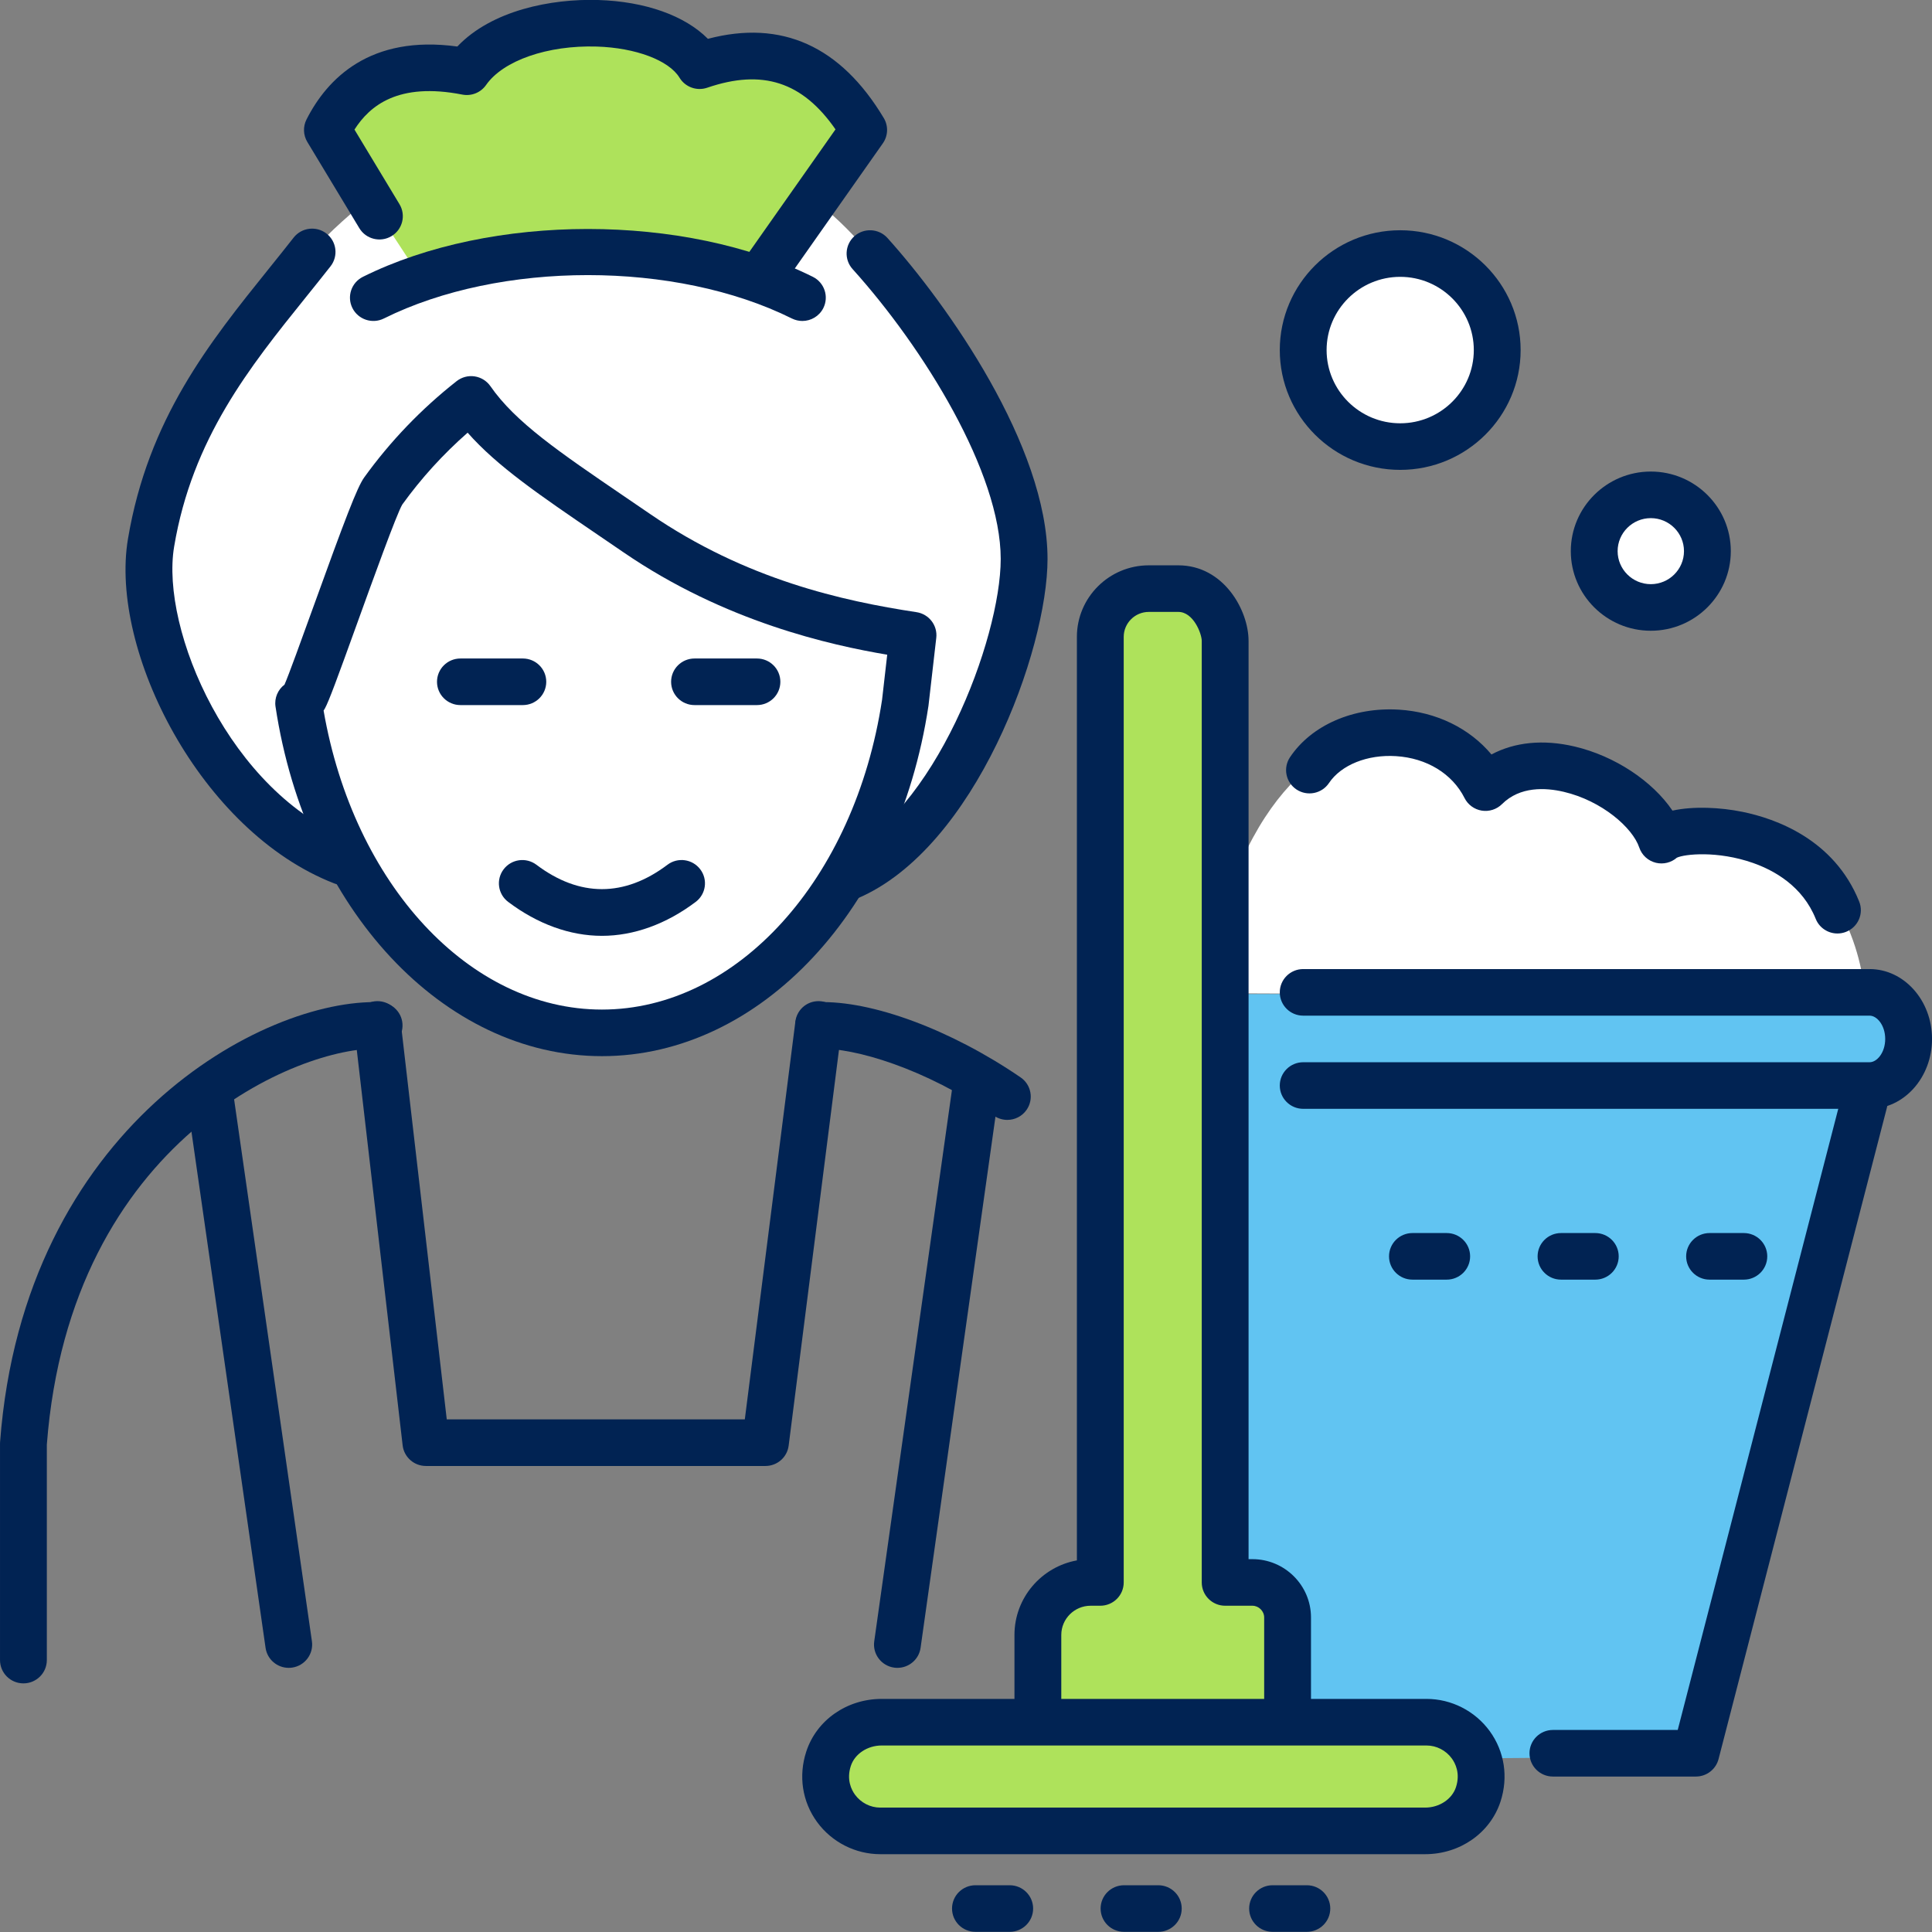
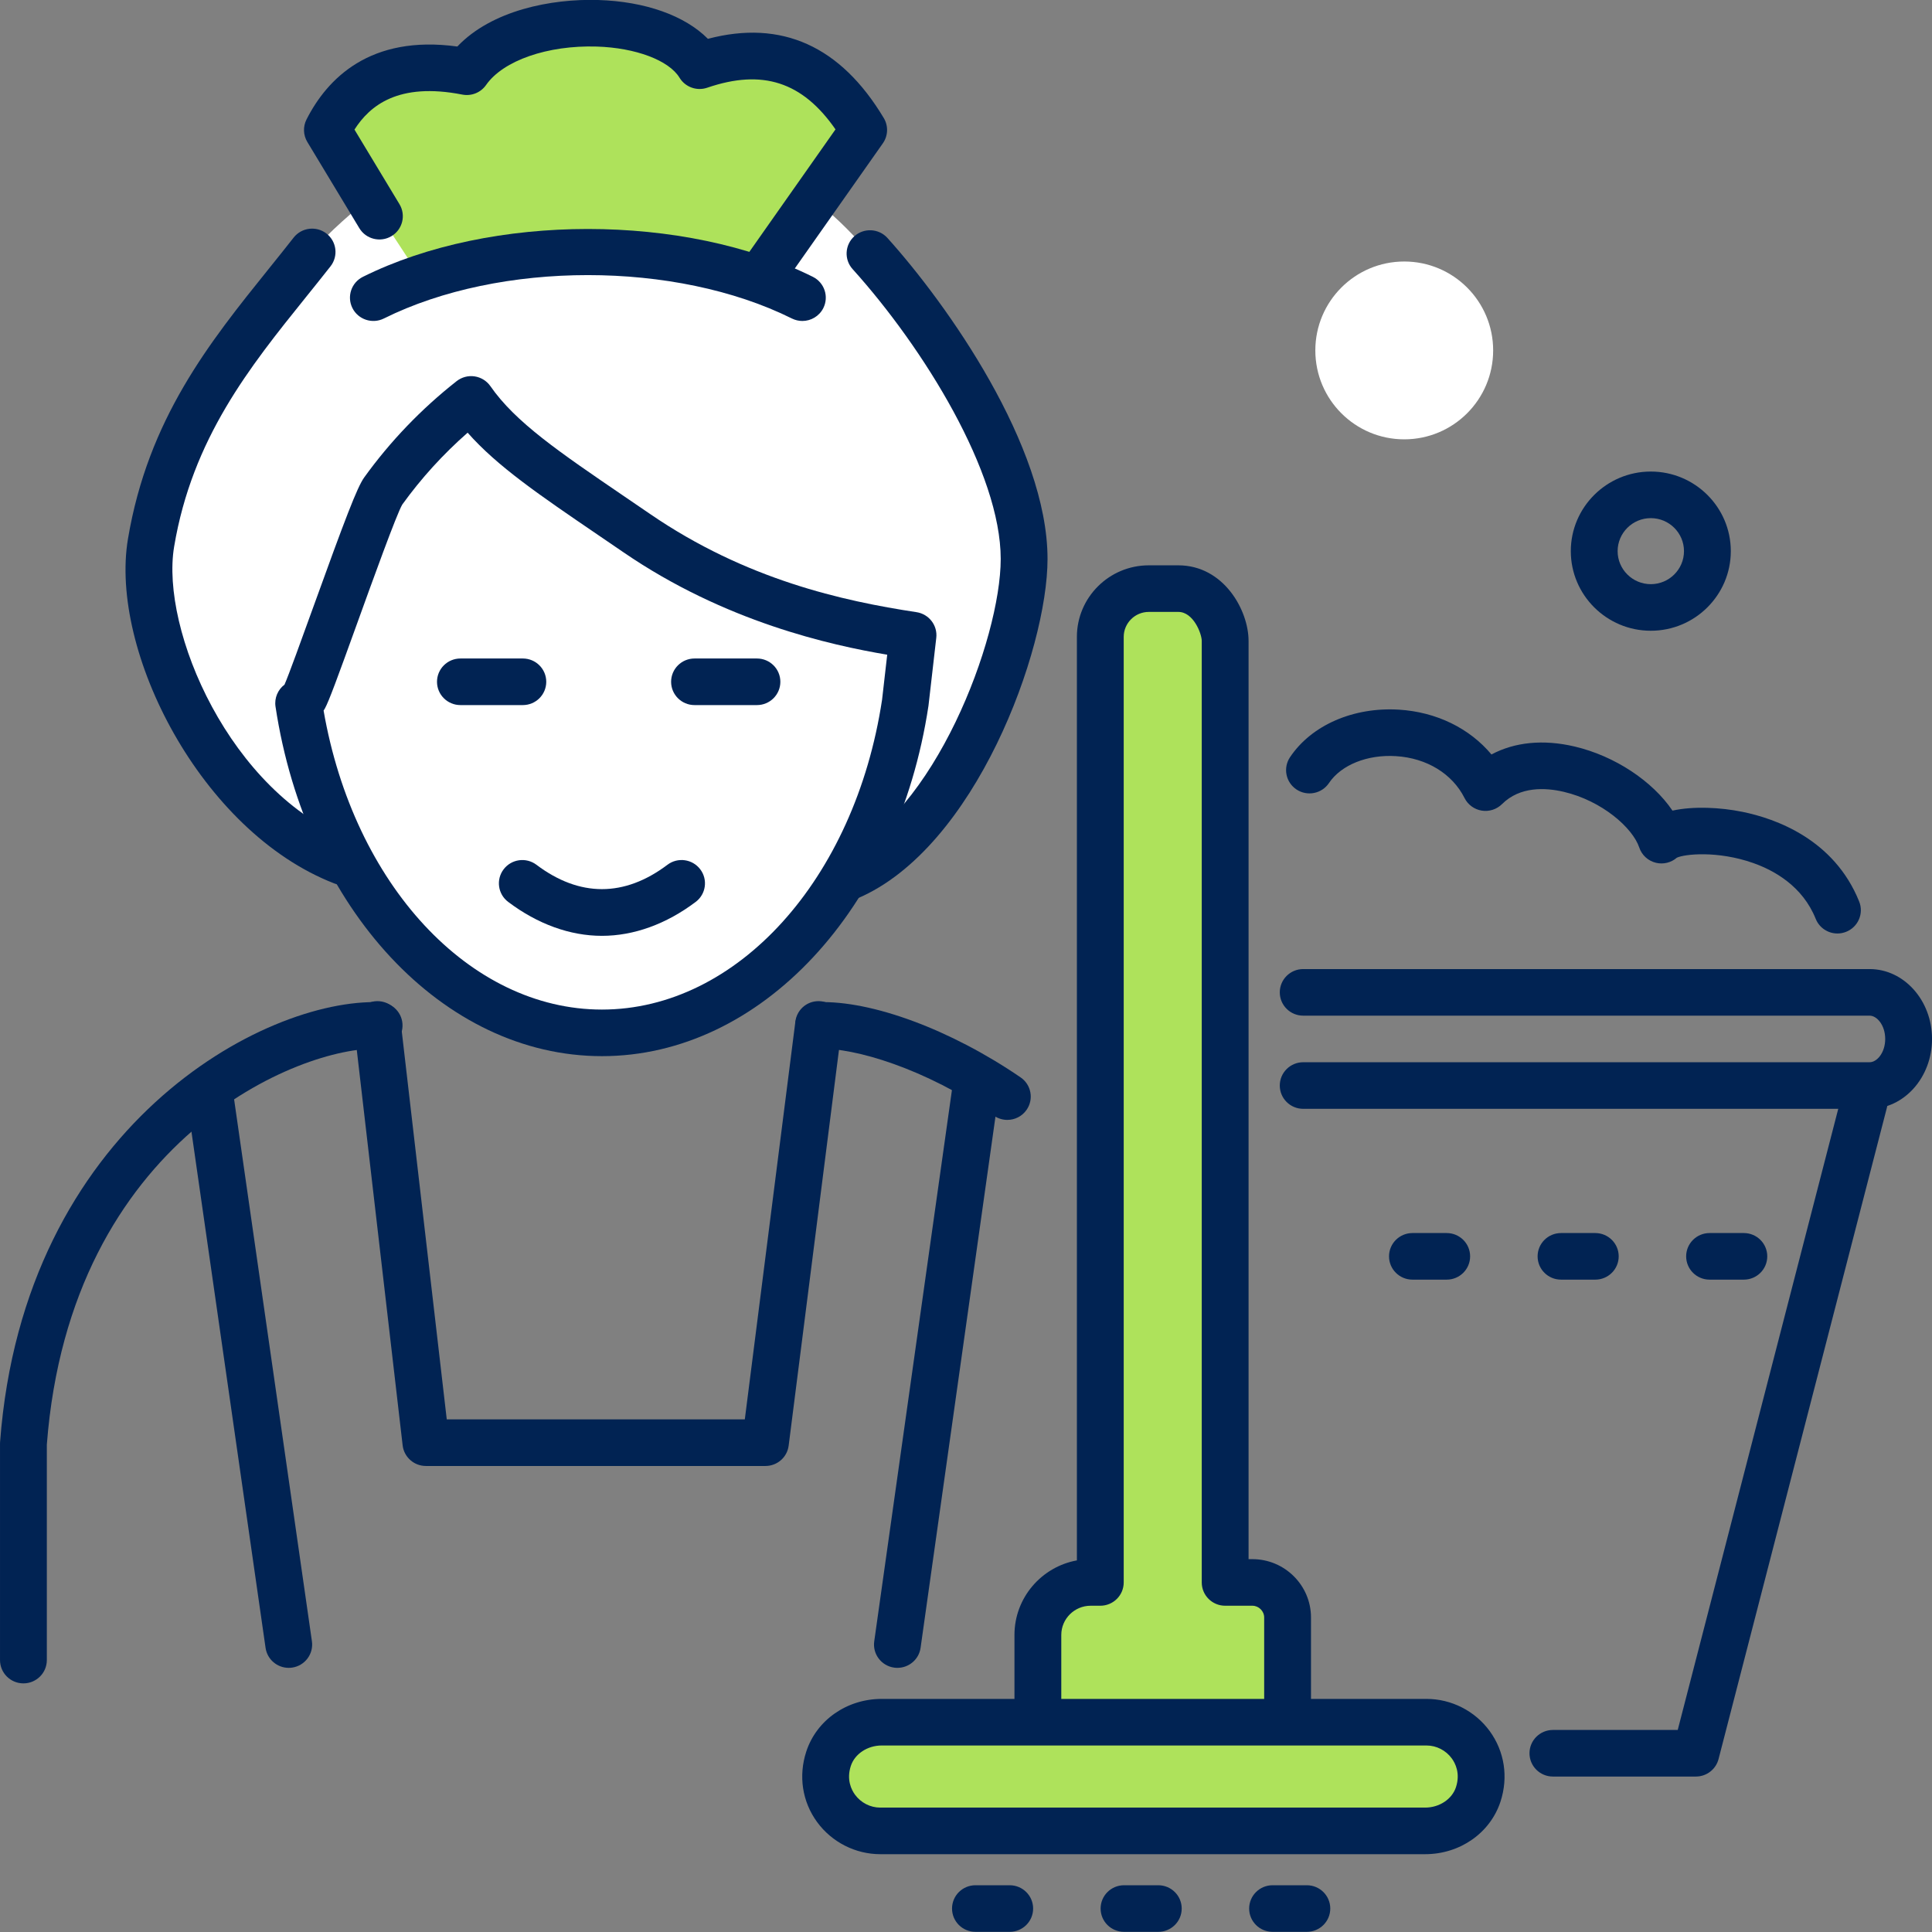
<svg xmlns="http://www.w3.org/2000/svg" width="100%" height="100%" viewBox="0 0 320 320" version="1.1" xml:space="preserve" style="fill-rule:evenodd;clip-rule:evenodd;stroke-linejoin:round;stroke-miterlimit:2;">
  <rect x="0" y="0" width="320" height="320" fill="#808080" stroke="none" />
-   <path d="M308.908,164.968C308.908,164.968 308.023,146.176 292.682,139.853C277.34,133.529 273.873,139.397 273.873,139.397C273.873,139.397 270.836,129.885 260.612,127.547C250.388,125.209 247.314,130.129 247.314,130.129C247.314,130.129 239.429,121.823 232.587,121.437C225.745,121.052 210.427,124.505 202.304,151.638L202.304,164.519L308.908,164.968Z" style="fill:white;" />
  <g transform="matrix(1,0,0,1,2,0)">
    <circle cx="230.587" cy="58.041" r="14.727" style="fill:white;" />
  </g>
  <g transform="matrix(1,0,0,1,1,-1)">
-     <circle cx="272.873" cy="92.249" r="10.085" style="fill:white;" />
-   </g>
+     </g>
  <path d="M61.153,32.997C61.153,32.997 49.105,41.344 37.042,60.622C24.979,79.899 24.383,94.301 25.66,105.069C26.938,115.838 42.122,138.02 57.962,141.683C57.962,141.683 68.335,169.814 98.637,171.208C128.939,172.603 142.601,141.58 142.601,141.58C142.601,141.58 160.228,137.848 166.29,109.477C172.353,81.106 162.456,70.319 160,65.117C157.544,59.914 142.463,36.138 131.509,31.22C120.555,26.301 61.153,32.997 61.153,32.997Z" style="fill:white;" />
-   <path d="M202.909,164.652L307.497,164.652L313.441,167.239L314.681,172.775L312.784,179.464L308.561,180.963L280.511,290.935L243.93,291.238L239.384,286.563L213.261,286.563L202.921,265.986L202.909,164.652Z" style="fill:rgb(97,196,242);" />
  <path d="M181.709,107.062L183.749,100.182L191.034,97.521L197.92,98.56L202.909,105.458L202.909,261.944L211.968,262.961L211.968,283.991L225.142,286.563L239.384,286.563L243.93,291.238L244.047,299.093L237.439,303.743L145.405,303.918L139.786,301.14L137.013,294.279L139.556,286.563L171.901,286.563L171.698,274.531L173.453,267.368L177.485,263.356L182.168,261.382L181.709,107.062Z" style="fill:rgb(174,226,91);" />
  <path d="M69.391,45.565L54.212,22.408L61.102,14.613L69.772,11.106L76.342,11.776L83.607,7.041L91.013,5.087L98.637,4.347L106.783,5.18L114.118,8.319L116.996,10.43L121.971,9.68L130.08,10.032L136.775,13.615L142.601,24.138L126.157,45.565C126.157,45.565 112.652,41.472 97.368,41.419C82.085,41.367 69.391,45.565 69.391,45.565Z" style="fill:rgb(174,226,91);" />
  <g transform="matrix(2.585,0,0,2.572,-299.858,-612.136)">
    <path d="M172.493,350.406C171.58,350.406 170.767,350.948 170.515,351.723C170.225,352.613 170.558,353.264 170.782,353.573C171.161,354.095 171.767,354.406 172.402,354.406L207.311,354.406C208.224,354.406 209.037,353.865 209.289,353.09C209.579,352.2 209.246,351.548 209.021,351.239C208.643,350.718 208.037,350.406 207.402,350.406L172.493,350.406ZM207.311,357.406L172.402,357.406C170.81,357.406 169.296,356.632 168.354,355.336C167.402,354.025 167.149,352.369 167.661,350.795C168.32,348.769 170.262,347.406 172.493,347.406L207.402,347.406C208.995,347.406 210.508,348.18 211.449,349.476C212.401,350.789 212.654,352.444 212.143,354.018C211.483,356.045 209.542,357.406 207.311,357.406Z" style="fill:rgb(1,35,83);fill-rule:nonzero;" />
  </g>
  <g transform="matrix(2.585,0,0,2.572,-299.858,-612.136)">
    <path d="M180.696,362.406L178.5,362.406C177.672,362.406 177,361.735 177,360.906C177,360.078 177.672,359.406 178.5,359.406L180.696,359.406C181.524,359.406 182.196,360.078 182.196,360.906C182.196,361.735 181.524,362.406 180.696,362.406ZM190.216,362.406L188.02,362.406C187.191,362.406 186.52,361.735 186.52,360.906C186.52,360.078 187.191,359.406 188.02,359.406L190.216,359.406C191.044,359.406 191.716,360.078 191.716,360.906C191.716,361.735 191.044,362.406 190.216,362.406ZM199.735,362.406L197.538,362.406C196.71,362.406 196.038,361.735 196.038,360.906C196.038,360.078 196.71,359.406 197.538,359.406L199.735,359.406C200.563,359.406 201.235,360.078 201.235,360.906C201.235,361.735 200.563,362.406 199.735,362.406Z" style="fill:rgb(1,35,83);fill-rule:nonzero;" />
  </g>
  <g transform="matrix(2.585,0,0,2.572,-299.858,-612.136)">
    <path d="M136.733,283.76C138.667,294.96 146.084,303.014 154.568,303.014C163.229,303.014 170.776,294.622 172.517,283.06L172.847,280.162C169.231,279.548 162.453,278.049 155.948,273.567L154.329,272.457C150.561,269.877 147.865,268.032 145.962,265.864C144.391,267.25 142.985,268.802 141.774,270.493C141.414,271.099 139.87,275.396 138.849,278.239C137.603,281.707 137.069,283.165 136.814,283.629C136.79,283.674 136.763,283.718 136.733,283.76ZM154.568,306.014C144.412,306.014 135.616,296.548 133.653,283.506C133.569,282.945 133.808,282.409 134.229,282.088C134.494,281.485 135.338,279.136 136.025,277.225C138.112,271.417 138.883,269.378 139.335,268.746C141,266.422 142.992,264.336 145.257,262.545C145.582,262.288 146.004,262.176 146.409,262.238C146.819,262.3 147.186,262.528 147.422,262.869C149.025,265.19 151.81,267.096 156.023,269.982L157.649,271.097C163.796,275.331 170.004,276.702 174.727,277.423C175.523,277.546 176.082,278.275 175.99,279.077L175.49,283.454C173.521,296.548 164.725,306.014 154.568,306.014Z" style="fill:rgb(1,35,83);fill-rule:nonzero;" />
  </g>
  <g transform="matrix(2.585,0,0,2.572,-299.858,-612.136)">
    <path d="M149.5,283.406L145.5,283.406C144.672,283.406 144,282.735 144,281.906C144,281.078 144.672,280.406 145.5,280.406L149.5,280.406C150.328,280.406 151,281.078 151,281.906C151,282.735 150.328,283.406 149.5,283.406Z" style="fill:rgb(1,35,83);fill-rule:nonzero;" />
  </g>
  <g transform="matrix(2.585,0,0,2.572,-299.858,-612.136)">
    <path d="M164.5,283.406L160.5,283.406C159.672,283.406 159,282.735 159,281.906C159,281.078 159.672,280.406 160.5,280.406L164.5,280.406C165.328,280.406 166,281.078 166,281.906C166,282.735 165.328,283.406 164.5,283.406Z" style="fill:rgb(1,35,83);fill-rule:nonzero;" />
  </g>
  <g transform="matrix(2.585,0,0,2.572,-299.858,-612.136)">
    <path d="M154.567,298.266C152.523,298.266 150.446,297.51 148.56,296.08C147.899,295.58 147.77,294.639 148.271,293.979C148.771,293.319 149.711,293.189 150.372,293.69C153.132,295.781 156.004,295.781 158.764,293.69C159.424,293.188 160.365,293.318 160.865,293.979C161.366,294.639 161.236,295.58 160.576,296.08C158.689,297.51 156.612,298.266 154.567,298.266Z" style="fill:rgb(1,35,83);fill-rule:nonzero;" />
  </g>
  <g transform="matrix(2.585,0,0,2.572,-299.858,-612.136)">
    <path d="M117.5,346.406C116.672,346.406 116,345.735 116,344.906L116,330.973C116,330.935 116.001,330.898 116.004,330.861C117.524,310.546 132.892,302.272 140.344,302.539C141.172,302.568 141.819,303.262 141.79,304.09C141.761,304.918 141.075,305.547 140.238,305.537C135.305,305.361 120.503,311.303 119,331.029L119,344.906C119,345.735 118.328,346.406 117.5,346.406Z" style="fill:rgb(1,35,83);fill-rule:nonzero;" />
  </g>
  <g transform="matrix(2.585,0,0,2.572,-299.858,-612.136)">
    <path d="M224.661,352.406L215.5,352.406C214.672,352.406 214,351.735 214,350.906C214,350.078 214.672,349.406 215.5,349.406L223.498,349.406L233.995,308.583C234.202,307.78 235.018,307.297 235.822,307.504C236.624,307.71 237.107,308.527 236.901,309.33L226.114,351.28C225.943,351.943 225.346,352.406 224.661,352.406Z" style="fill:rgb(1,35,83);fill-rule:nonzero;" />
  </g>
  <g transform="matrix(2.585,0,0,2.572,-299.858,-612.136)">
    <path d="M235.792,309.406L199.5,309.406C198.672,309.406 198,308.735 198,307.906C198,307.078 198.672,306.406 199.5,306.406L235.792,306.406C236.265,306.406 236.792,305.79 236.792,304.906C236.792,304.023 236.265,303.406 235.792,303.406L199.5,303.406C198.672,303.406 198,302.735 198,301.906C198,301.078 198.672,300.406 199.5,300.406L235.792,300.406C237.998,300.406 239.792,302.425 239.792,304.906C239.792,307.388 237.998,309.406 235.792,309.406Z" style="fill:rgb(1,35,83);fill-rule:nonzero;" />
  </g>
  <g transform="matrix(2.585,0,0,2.572,-299.858,-612.136)">
    <path d="M198.5,349.406C197.672,349.406 197,348.735 197,347.906L197,342.162C197,341.752 196.654,341.406 196.245,341.406L194.5,341.406C193.672,341.406 193,340.735 193,339.906L193,279.275C193,278.81 192.468,277.406 191.5,277.406L189.607,277.406C188.721,277.406 188,278.128 188,279.014L188,339.906C188,340.735 187.328,341.406 186.5,341.406L185.88,341.406C184.844,341.406 184,342.25 184,343.287L184,347.906C184,348.735 183.328,349.406 182.5,349.406C181.672,349.406 181,348.735 181,347.906L181,343.287C181,340.896 182.728,338.901 185,338.486L185,279.014C185,276.473 187.066,274.406 189.607,274.406L191.5,274.406C194.397,274.406 196,277.285 196,279.275L196,338.406L196.245,338.406C198.315,338.406 200,340.091 200,342.162L200,347.906C200,348.735 199.328,349.406 198.5,349.406Z" style="fill:rgb(1,35,83);fill-rule:nonzero;" />
  </g>
  <g transform="matrix(2.585,0,0,2.572,-299.858,-612.136)">
    <path d="M233.731,298.115C233.137,298.115 232.573,297.758 232.339,297.171C231.5,295.073 229.692,294.057 228.323,293.573C226.039,292.768 223.93,293.001 223.442,293.234C223.078,293.552 222.583,293.674 222.111,293.564C221.605,293.444 221.197,293.072 221.033,292.579C220.607,291.302 218.638,289.568 216.196,288.992C215.026,288.716 213.392,288.63 212.24,289.782C211.899,290.123 211.413,290.279 210.939,290.202C210.464,290.125 210.054,289.823 209.838,289.392C209.055,287.825 207.413,286.817 205.447,286.694C203.614,286.577 201.93,287.26 201.152,288.426C200.692,289.115 199.762,289.3 199.072,288.842C198.383,288.382 198.196,287.451 198.656,286.762C200.036,284.692 202.718,283.524 205.633,283.7C208.043,283.851 210.158,284.9 211.563,286.586C213.057,285.786 214.89,285.601 216.886,286.073C219.481,286.685 221.889,288.313 223.161,290.202C224.511,289.906 226.228,289.99 227.65,290.282C229.752,290.713 233.517,292.038 235.124,296.057C235.432,296.826 235.058,297.699 234.288,298.007C234.105,298.08 233.917,298.115 233.731,298.115Z" style="fill:rgb(1,35,83);fill-rule:nonzero;" />
  </g>
  <g transform="matrix(2.585,0,0,2.572,-299.858,-612.136)">
    <path d="M134.498,345.406C133.764,345.406 133.122,344.867 133.015,344.118L128.015,309.118C127.897,308.298 128.468,307.539 129.287,307.421C130.104,307.301 130.867,307.874 130.985,308.694L135.985,343.694C136.103,344.514 135.532,345.274 134.712,345.391C134.641,345.401 134.568,345.406 134.498,345.406Z" style="fill:rgb(1,35,83);fill-rule:nonzero;" />
  </g>
  <g transform="matrix(2.585,0,0,2.572,-299.858,-612.136)">
    <path d="M180.543,310.119C180.249,310.119 179.953,310.033 179.693,309.854C175.221,306.775 170.736,305.47 168.504,305.537C167.676,305.546 166.981,304.918 166.952,304.09C166.923,303.262 167.57,302.567 168.398,302.539C171.851,302.41 176.944,304.319 181.395,307.383C182.077,307.853 182.249,308.787 181.779,309.469C181.488,309.892 181.02,310.119 180.543,310.119Z" style="fill:rgb(1,35,83);fill-rule:nonzero;" />
  </g>
  <g transform="matrix(2.585,0,0,2.572,-299.858,-612.136)">
    <path d="M165.044,332.406L143.288,332.406C142.526,332.406 141.886,331.835 141.798,331.078L138.69,304.144C138.596,303.321 139.186,302.577 140.009,302.482C140.833,302.386 141.576,302.977 141.671,303.8L144.625,329.406L163.722,329.406L166.963,303.783C167.066,302.962 167.804,302.378 168.64,302.484C169.461,302.588 170.043,303.338 169.939,304.16L166.532,331.095C166.438,331.844 165.8,332.406 165.044,332.406Z" style="fill:rgb(1,35,83);fill-rule:nonzero;" />
  </g>
  <g transform="matrix(2.585,0,0,2.572,-299.858,-612.136)">
    <path d="M173.502,345.406C173.433,345.406 173.362,345.402 173.292,345.392C172.472,345.277 171.899,344.518 172.015,343.698L177.025,307.973C177.141,307.153 177.906,306.58 178.719,306.696C179.539,306.811 180.111,307.57 179.996,308.39L174.985,344.115C174.88,344.864 174.238,345.406 173.502,345.406Z" style="fill:rgb(1,35,83);fill-rule:nonzero;" />
  </g>
  <g transform="matrix(2.585,0,0,2.572,-299.858,-612.136)">
    <path d="M170.357,295.975C169.775,295.975 169.222,295.634 168.978,295.065C168.651,294.304 169.004,293.422 169.766,293.095C175.85,290.488 180.119,279.146 180.119,273.995C180.119,268.442 175.199,260.426 170.628,255.329C170.075,254.713 170.127,253.764 170.743,253.211C171.362,252.658 172.309,252.71 172.862,253.326C176.672,257.574 183.119,266.708 183.119,273.995C183.119,279.862 178.498,292.617 170.947,295.853C170.755,295.936 170.555,295.975 170.357,295.975Z" style="fill:rgb(1,35,83);fill-rule:nonzero;" />
  </g>
  <g transform="matrix(2.585,0,0,2.572,-299.858,-612.136)">
    <path d="M137.96,294.993C137.778,294.993 137.594,294.96 137.415,294.89C128.86,291.555 122.998,279.908 124.197,272.713C125.487,264.971 129.427,260.049 133.236,255.29C133.768,254.626 134.296,253.966 134.813,253.302C135.322,252.649 136.264,252.531 136.918,253.04C137.571,253.549 137.688,254.492 137.18,255.146C136.654,255.819 136.118,256.49 135.578,257.164C132.009,261.624 128.317,266.235 127.156,273.206C126.266,278.548 130.737,289.067 138.505,292.095C139.276,292.396 139.658,293.265 139.357,294.037C139.126,294.63 138.56,294.993 137.96,294.993Z" style="fill:rgb(1,35,83);fill-rule:nonzero;" />
  </g>
  <g transform="matrix(2.585,0,0,2.572,-299.858,-612.136)">
    <path d="M165.112,256.762C164.814,256.762 164.515,256.674 164.253,256.491C163.574,256.016 163.409,255.081 163.885,254.402L169.533,246.332C167.412,243.26 164.844,242.434 161.313,243.649C160.646,243.878 159.907,243.612 159.541,243.007C158.861,241.883 156.728,241.076 154.231,240.998C151.095,240.903 148.239,241.895 147.143,243.475C146.802,243.964 146.207,244.205 145.62,244.091C141.516,243.282 139.688,244.807 138.712,246.345L141.596,251.15C142.022,251.86 141.792,252.782 141.081,253.208C140.372,253.634 139.449,253.404 139.023,252.694L135.691,247.142C135.427,246.701 135.406,246.154 135.638,245.695C136.956,243.08 139.701,240.223 145.302,240.996C147.504,238.665 151.315,237.91 154.325,238C157.356,238.094 159.885,239.009 161.358,240.5C166.081,239.251 169.864,240.966 172.627,245.603C172.929,246.11 172.905,246.747 172.566,247.231L166.342,256.123C166.051,256.539 165.585,256.762 165.112,256.762Z" style="fill:rgb(1,35,83);fill-rule:nonzero;" />
  </g>
  <g transform="matrix(2.585,0,0,2.572,-299.858,-612.136)">
    <path d="M167.41,258.67C167.185,258.67 166.956,258.618 166.74,258.511C159.287,254.784 148.047,254.784 140.594,258.511C139.854,258.881 138.952,258.581 138.581,257.84C138.211,257.099 138.511,256.198 139.252,255.827C147.471,251.719 159.863,251.719 168.082,255.827C168.823,256.198 169.123,257.099 168.753,257.84C168.49,258.365 167.96,258.67 167.41,258.67Z" style="fill:rgb(1,35,83);fill-rule:nonzero;" />
  </g>
  <g transform="matrix(2.585,0,0,2.572,-299.858,-612.136)">
-     <path d="M205.716,255.828C203.115,255.828 201,257.943 201,260.544C201,263.144 203.115,265.259 205.716,265.259C208.316,265.259 210.432,263.144 210.432,260.544C210.432,257.943 208.316,255.828 205.716,255.828ZM205.716,268.259C201.461,268.259 198,264.798 198,260.544C198,256.289 201.461,252.828 205.716,252.828C209.971,252.828 213.432,256.289 213.432,260.544C213.432,264.798 209.971,268.259 205.716,268.259Z" style="fill:rgb(1,35,83);fill-rule:nonzero;" />
-   </g>
+     </g>
  <g transform="matrix(2.585,0,0,2.572,-299.858,-612.136)">
    <path d="M221.773,271.367C220.602,271.367 219.647,272.32 219.647,273.493C219.647,274.665 220.602,275.619 221.773,275.619C222.945,275.619 223.899,274.665 223.899,273.493C223.899,272.32 222.945,271.367 221.773,271.367ZM221.773,278.619C218.947,278.619 216.647,276.319 216.647,273.493C216.647,270.666 218.947,268.367 221.773,268.367C224.6,268.367 226.899,270.666 226.899,273.493C226.899,276.319 224.6,278.619 221.773,278.619Z" style="fill:rgb(1,35,83);fill-rule:nonzero;" />
  </g>
  <g transform="matrix(2.585,0,0,2.572,-299.858,-612.136)">
    <path d="M208.696,320.406L206.5,320.406C205.672,320.406 205,319.735 205,318.906C205,318.078 205.672,317.406 206.5,317.406L208.696,317.406C209.524,317.406 210.196,318.078 210.196,318.906C210.196,319.735 209.524,320.406 208.696,320.406ZM218.216,320.406L216.02,320.406C215.191,320.406 214.52,319.735 214.52,318.906C214.52,318.078 215.191,317.406 216.02,317.406L218.216,317.406C219.044,317.406 219.716,318.078 219.716,318.906C219.716,319.735 219.044,320.406 218.216,320.406ZM227.735,320.406L225.538,320.406C224.71,320.406 224.038,319.735 224.038,318.906C224.038,318.078 224.71,317.406 225.538,317.406L227.735,317.406C228.563,317.406 229.235,318.078 229.235,318.906C229.235,319.735 228.563,320.406 227.735,320.406Z" style="fill:rgb(1,35,83);fill-rule:nonzero;" />
  </g>
</svg>